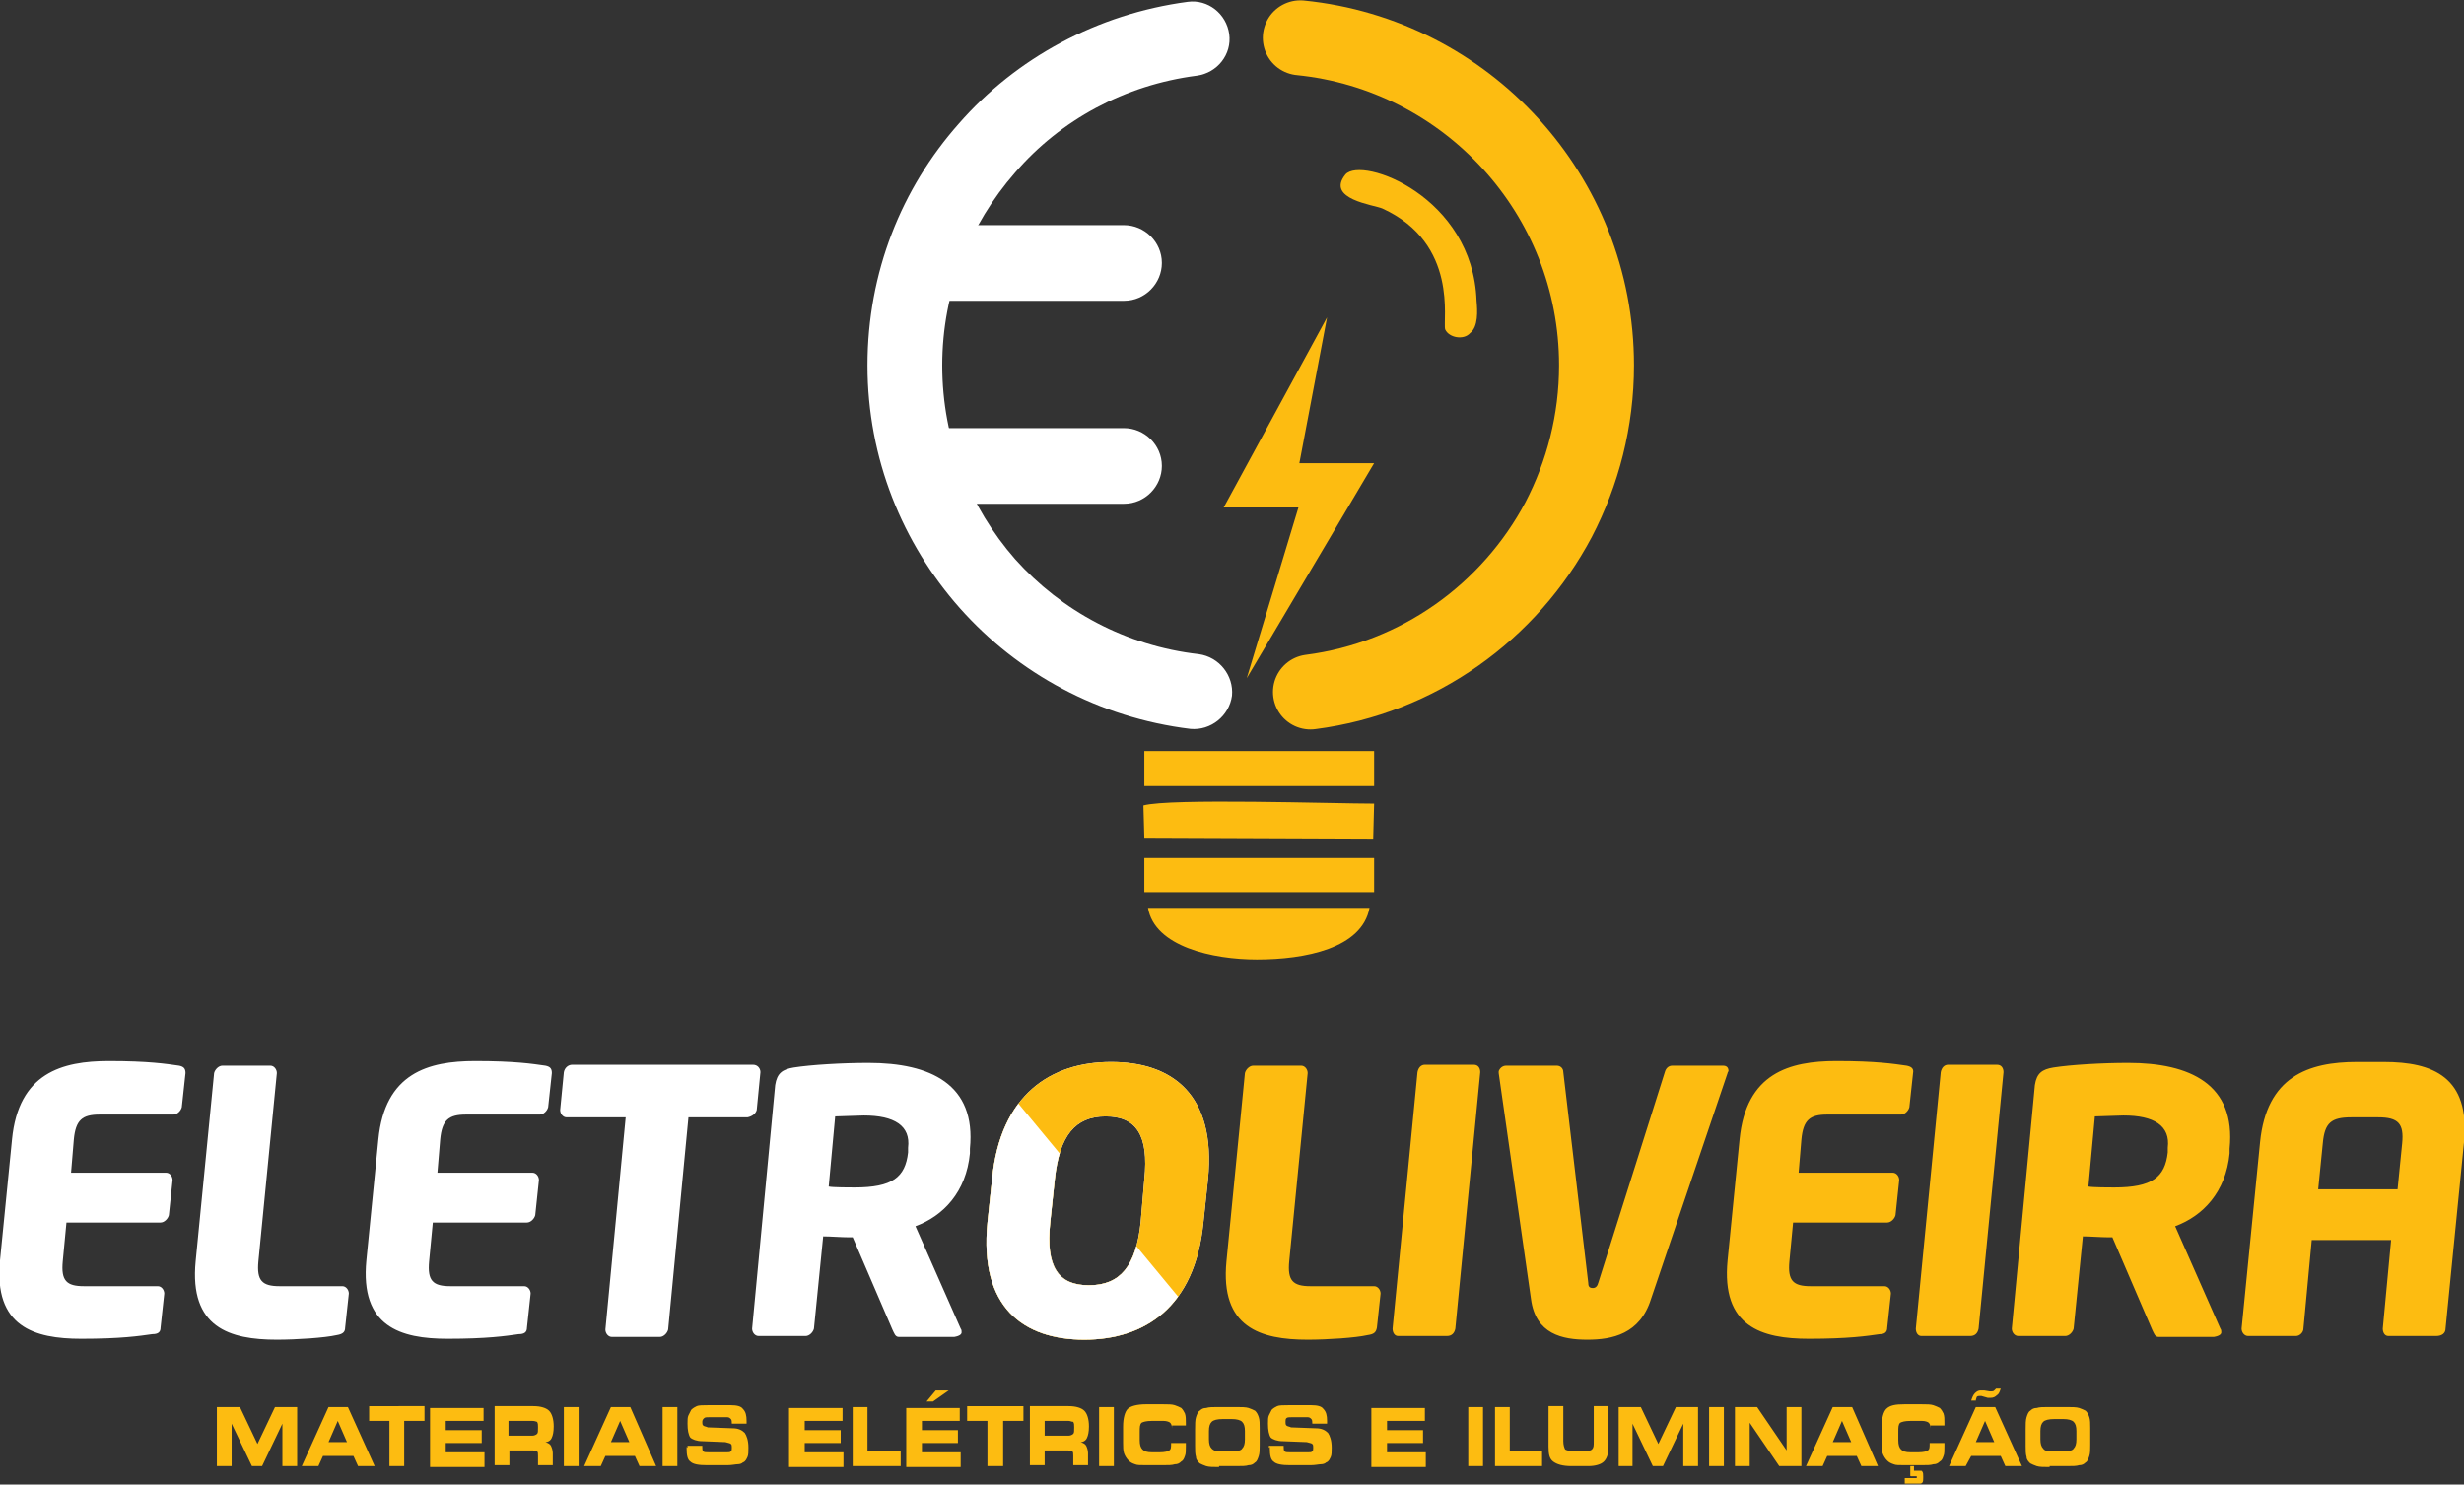
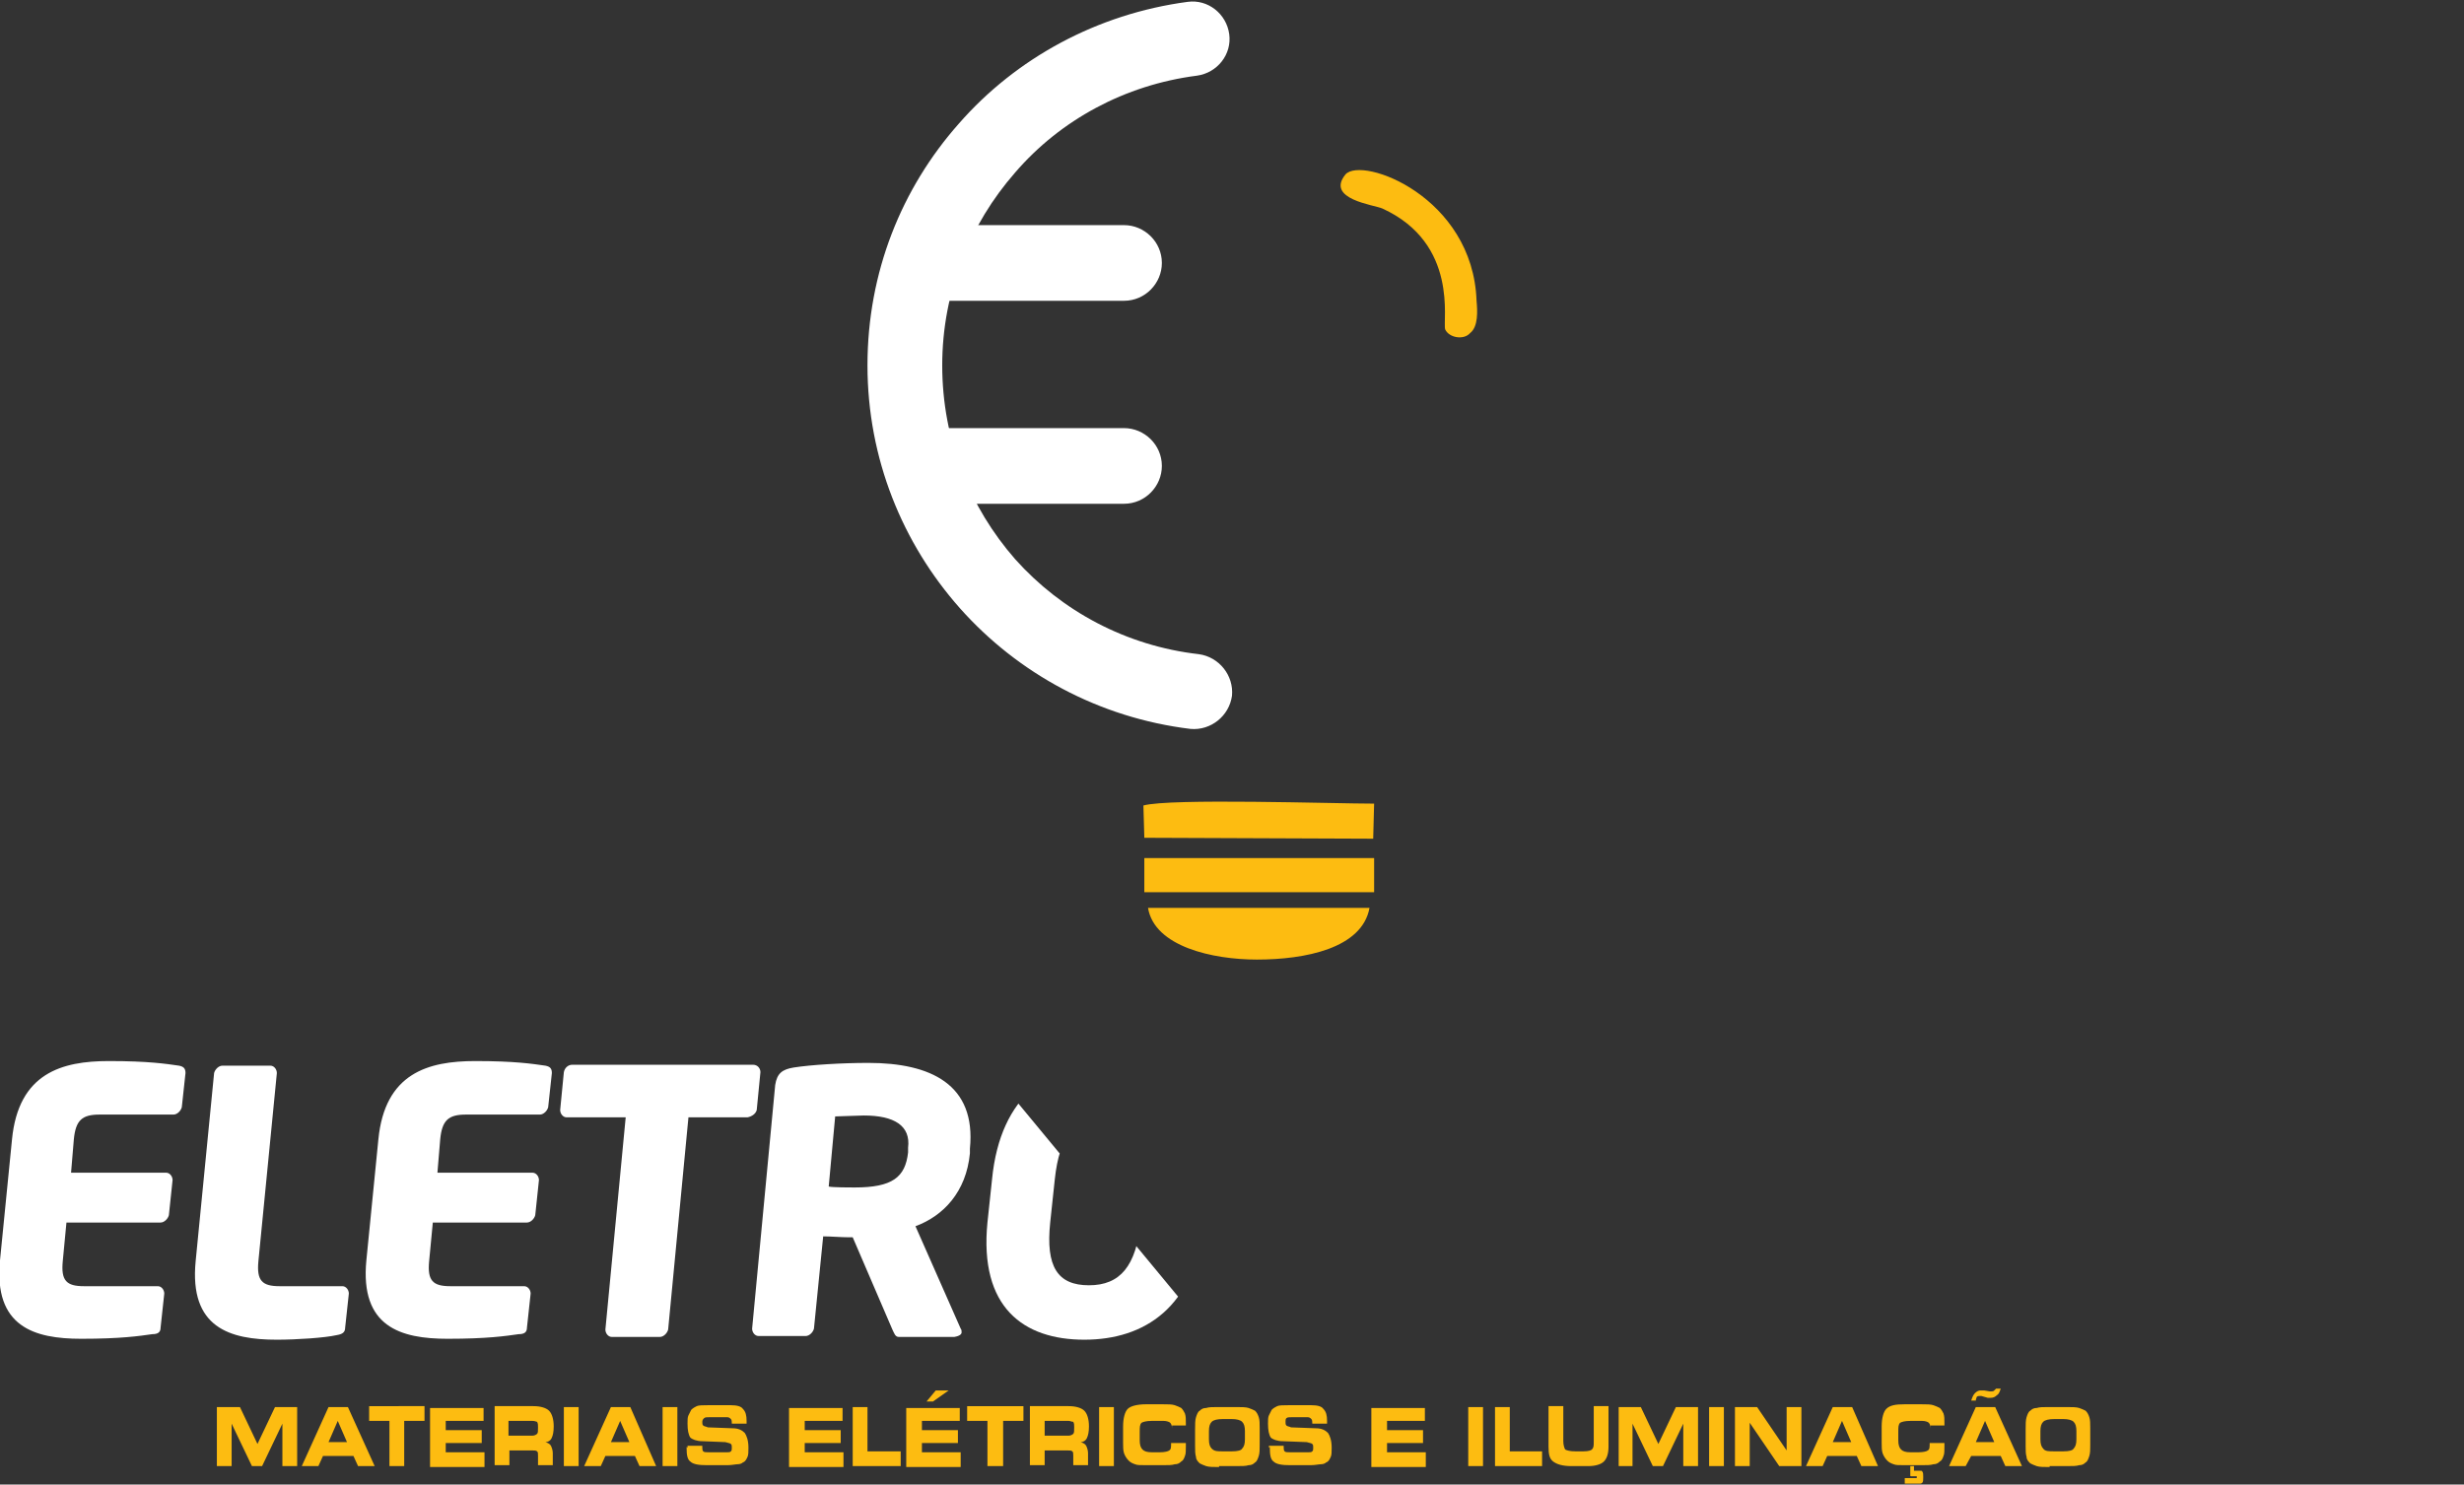
<svg xmlns="http://www.w3.org/2000/svg" xmlns:xlink="http://www.w3.org/1999/xlink" version="1.1" id="Camada_1" x="0px" y="0px" viewBox="0 0 267 160.9" style="enable-background:new 0 0 267 160.9;" xml:space="preserve">
  <rect x="0" y="0" width="267" height="160.9" fill="#333333" stroke="none" />
  <style type="text/css"> .st0{fill:none;stroke:#FDBC11;stroke-width:8.119;stroke-linecap:round;stroke-linejoin:round;stroke-miterlimit:22.926;} .st1{fill:#FFFFFF;} .st2{fill-rule:evenodd;clip-rule:evenodd;fill:#FDBC11;} .st3{fill:#FDBC11;} .st4{clip-path:url(#SVGID_00000116937179270710880470000013713367415208184963_);fill-rule:evenodd;clip-rule:evenodd;fill:#FFFFFF;} </style>
-   <path class="st0" d="M140.9,4.1c18,1.8,32.1,17,32.1,35.5c0,6-1.5,11.7-4.1,16.7c-5.3,10-15.2,17.2-26.9,18.7" />
  <path class="st1" d="M129.9,70.9c2.2,0.3,3.8,2.3,3.6,4.5c-0.3,2.2-2.3,3.8-4.5,3.6c-9.9-1.2-18.7-6-25-13.1c-6.2-7-10-16.2-10-26.3 c0-10.1,3.7-19.2,9.9-26.2c6.2-7.1,15-11.9,24.8-13.2c2.2-0.3,4.2,1.3,4.5,3.5c0.3,2.2-1.3,4.2-3.5,4.5c-7.8,1-14.8,4.8-19.7,10.5 c-4.9,5.6-7.9,12.9-7.9,20.9c0,8.1,3,15.4,7.9,21C115,66.2,122,70,129.9,70.9" />
-   <path class="st1" d="M101.3,32.6c-2.2,0-4.1-1.8-4.1-4.1c0-2.2,1.8-4.1,4.1-4.1h20.5c2.2,0,4.1,1.8,4.1,4.1c0,2.2-1.8,4.1-4.1,4.1 H101.3z" />
+   <path class="st1" d="M101.3,32.6c-2.2,0-4.1-1.8-4.1-4.1c0-2.2,1.8-4.1,4.1-4.1h20.5c2.2,0,4.1,1.8,4.1,4.1c0,2.2-1.8,4.1-4.1,4.1 H101.3" />
  <path class="st1" d="M101.3,54.6c-2.2,0-4.1-1.8-4.1-4.1c0-2.2,1.8-4.1,4.1-4.1h20.5c2.2,0,4.1,1.8,4.1,4.1c0,2.2-1.8,4.1-4.1,4.1 H101.3z" />
  <path class="st2" d="M160,32.6c-0.4-11.3-12.4-15.7-14.2-13.7c-2.2,2.7,3.1,3.3,4,3.7c8.3,3.8,6.5,12.2,6.8,13.1 c0.4,0.9,2,1.2,2.7,0.4C160.2,35.4,160.1,33.7,160,32.6" />
  <path class="st2" d="M148.4,98.4l-24,0c0.7,4.2,7,5.6,11.8,5.6C141.4,104,147.6,102.8,148.4,98.4" />
  <path class="st2" d="M124,90.8l24.8,0.1l0.1-3.8c-4.4,0-22.1-0.6-25,0.2L124,90.8z" />
-   <polygon class="st2" points="124,85.2 148.9,85.2 148.9,81.4 124,81.4 " />
  <polygon class="st2" points="124,96.7 148.9,96.7 148.9,93 124,93 " />
-   <polygon class="st2" points="143.8,34.4 132.6,55 140.7,55 135.1,73.5 148.9,50.2 140.8,50.2 " />
  <path class="st1" d="M98.4,124.9c-0.3,2.7-1.7,3.8-5.8,3.8c-0.4,0-2.4,0-2.8-0.1l0.7-7.6c0.5,0,2.5-0.1,3.1-0.1 c3.3,0,5.1,1.1,4.8,3.5L98.4,124.9z M104.2,144.4c0-0.1,0-0.3-0.1-0.4l-4.9-11.1c3-1.1,5.5-3.7,5.9-7.9l0-0.5c0.7-7-4.3-9.3-11-9.3 c-2.8,0-6.2,0.2-8.1,0.5c-1.2,0.2-1.8,0.6-2,1.9L81.5,144c0,0.4,0.3,0.8,0.7,0.8h5.1c0.4,0,0.8-0.4,0.9-0.8l1-10 c0.8,0,2,0.1,2.8,0.1l0.4,0l4.3,10c0.2,0.4,0.3,0.8,0.7,0.8h6C104,144.8,104.2,144.6,104.2,144.4z M82,120.3l0.4-4.1 c0-0.4-0.3-0.8-0.8-0.8H62c-0.4,0-0.8,0.3-0.9,0.8l-0.4,4.1c0,0.4,0.3,0.8,0.7,0.8h6.4l-2.2,23c0,0.4,0.3,0.8,0.7,0.8h5.2 c0.4,0,0.8-0.4,0.9-0.8l2.2-23h6.4C81.5,121,81.9,120.7,82,120.3z M57.1,143.9l0.4-3.7c0-0.4-0.3-0.8-0.7-0.8h-8 c-1.9,0-2.5-0.6-2.3-2.7l0.4-4.2h10.2c0.4,0,0.8-0.4,0.9-0.8l0.4-3.8c0-0.4-0.3-0.8-0.7-0.8H47.4l0.3-3.6c0.2-2.1,0.9-2.7,2.8-2.7h8 c0.4,0,0.8-0.4,0.9-0.8l0.4-3.7c0-0.5-0.2-0.7-0.7-0.8c-1.4-0.2-3.3-0.5-7.6-0.5c-5.1,0-9.8,1.3-10.5,8.5l-1.3,13.1 c-0.7,7.2,3.7,8.5,8.8,8.5c4.3,0,6.3-0.3,7.7-0.5C56.8,144.6,57.1,144.4,57.1,143.9z M37.4,143.9l0.4-3.7c0-0.4-0.3-0.8-0.7-0.8 h-6.8c-1.9,0-2.5-0.6-2.3-2.7l2-20.4c0-0.4-0.3-0.8-0.7-0.8h-5.2c-0.4,0-0.8,0.4-0.9,0.8l-2,20.4c-0.7,7.2,3.7,8.5,8.8,8.5 c2.1,0,5.2-0.2,6.5-0.5C37.1,144.6,37.4,144.4,37.4,143.9z M17.4,143.9l0.4-3.7c0-0.4-0.3-0.8-0.7-0.8h-8c-1.9,0-2.5-0.6-2.3-2.7 l0.4-4.2h10.2c0.4,0,0.8-0.4,0.9-0.8l0.4-3.8c0-0.4-0.3-0.8-0.7-0.8H7.7l0.3-3.6c0.2-2.1,0.9-2.7,2.8-2.7h8c0.4,0,0.8-0.4,0.9-0.8 l0.4-3.7c0-0.5-0.2-0.7-0.7-0.8c-1.4-0.2-3.3-0.5-7.6-0.5c-5.1,0-9.8,1.3-10.5,8.5l-1.3,13.1c-0.7,7.2,3.7,8.5,8.8,8.5 c4.3,0,6.3-0.3,7.7-0.5C17.1,144.6,17.4,144.4,17.4,143.9z" />
-   <path class="st1" d="M123.6,132.5c-0.5,4.7-2.2,6.8-5.6,6.8c-3.3,0-4.7-2-4.2-6.8l0.5-4.7c0.5-4.7,2.2-6.8,5.5-6.8 c3.3,0,4.7,2,4.2,6.8L123.6,132.5z M130.4,132.5l0.5-4.7c0.9-9.2-3.9-12.7-10.5-12.7c-6.5,0-12,3.5-12.9,12.7l-0.5,4.7 c-0.9,9.2,3.9,12.7,10.5,12.7C124,145.2,129.5,141.7,130.4,132.5z" />
-   <path class="st3" d="M259.8,128.9h-8.6l0.5-5c0.2-2.2,0.9-2.8,3.1-2.8h2.9c2.2,0,2.8,0.7,2.6,2.8L259.8,128.9z M265,144l2-20.2 c0.7-7.1-3.4-8.7-8.7-8.7h-2.9c-5.3,0-9.8,1.6-10.5,8.7l-2,20.2c0,0.4,0.3,0.8,0.7,0.8h5.2c0.4,0,0.8-0.4,0.8-0.8l0.9-9.6h8.6 l-0.9,9.6c0,0.4,0.2,0.8,0.6,0.8h5.2C264.6,144.8,265,144.5,265,144z M234.9,124.9c-0.3,2.7-1.7,3.8-5.8,3.8c-0.4,0-2.4,0-2.8-0.1 l0.7-7.6c0.5,0,2.5-0.1,3.1-0.1c3.3,0,5.1,1.1,4.8,3.5L234.9,124.9z M240.7,144.4c0-0.1,0-0.3-0.1-0.4l-4.9-11.1 c3-1.1,5.5-3.7,5.9-7.9l0-0.5c0.7-7-4.3-9.3-11-9.3c-2.8,0-6.2,0.2-8.1,0.5c-1.2,0.2-1.8,0.6-2,1.9L218,144c0,0.4,0.3,0.8,0.7,0.8 h5.1c0.4,0,0.8-0.4,0.9-0.8l1-10c0.8,0,2,0.1,2.8,0.1l0.4,0l4.3,10c0.2,0.4,0.3,0.8,0.7,0.8h6C240.5,144.8,240.7,144.6,240.7,144.4z M214.4,144l2.7-27.8c0-0.4-0.2-0.8-0.7-0.8h-5.3c-0.4,0-0.7,0.3-0.8,0.8l-2.7,27.8c0,0.4,0.2,0.8,0.6,0.8h5.3 C214,144.8,214.3,144.5,214.4,144z M204.5,143.9l0.4-3.7c0-0.4-0.3-0.8-0.7-0.8h-8c-1.9,0-2.5-0.6-2.3-2.7l0.4-4.2h10.2 c0.4,0,0.8-0.4,0.9-0.8l0.4-3.8c0-0.4-0.3-0.8-0.7-0.8h-10.2l0.3-3.6c0.2-2.1,0.9-2.7,2.8-2.7h8c0.4,0,0.8-0.4,0.9-0.8l0.4-3.7 c0.1-0.5-0.2-0.7-0.7-0.8c-1.4-0.2-3.3-0.5-7.6-0.5c-5.1,0-9.8,1.3-10.5,8.5l-1.3,13.1c-0.7,7.2,3.7,8.5,8.8,8.5 c4.3,0,6.3-0.3,7.7-0.5C204.2,144.6,204.5,144.4,204.5,143.9z M187.3,116.1c0-0.4-0.2-0.6-0.6-0.6h-5.5c-0.4,0-0.7,0.3-0.8,0.7 l-7.2,22.8c-0.1,0.4-0.3,0.6-0.6,0.6c-0.4,0-0.5-0.2-0.5-0.6l-2.7-22.8c0-0.4-0.3-0.7-0.7-0.7h-5.5c-0.4,0-0.7,0.3-0.8,0.6 c0,0.1,0,0.1,0,0.2l3.5,24.5c0.5,3.8,3.4,4.4,6.1,4.4c2.7,0,5.7-0.6,6.9-4.4l8.3-24.5C187.2,116.2,187.3,116.1,187.3,116.1z M157.7,144l2.7-27.8c0-0.4-0.2-0.8-0.7-0.8h-5.3c-0.4,0-0.7,0.3-0.8,0.8l-2.7,27.8c0,0.4,0.2,0.8,0.6,0.8h5.3 C157.3,144.8,157.6,144.5,157.7,144z M149.2,143.9l0.4-3.7c0-0.4-0.3-0.8-0.7-0.8H142c-1.9,0-2.5-0.6-2.3-2.7l2-20.4 c0-0.4-0.3-0.8-0.7-0.8h-5.2c-0.4,0-0.8,0.4-0.9,0.8l-2,20.4c-0.7,7.2,3.7,8.5,8.8,8.5c2.1,0,5.2-0.2,6.5-0.5 C148.9,144.6,149.1,144.4,149.2,143.9z M123.6,132.5c-0.5,4.7-2.2,6.8-5.6,6.8s-4.7-2-4.2-6.8l0.5-4.7c0.5-4.7,2.2-6.8,5.5-6.8 c3.3,0,4.7,2,4.2,6.8L123.6,132.5z M130.4,132.5l0.5-4.7c0.9-9.2-3.9-12.7-10.5-12.7c-6.5,0-12,3.5-12.9,12.7l-0.5,4.7 c-0.9,9.2,3.9,12.7,10.5,12.7C124,145.2,129.5,141.7,130.4,132.5z" />
  <g>
    <defs>
      <path id="SVGID_1_" d="M259.8,128.9h-8.6l0.5-5c0.2-2.2,0.9-2.8,3.1-2.8h2.9c2.2,0,2.8,0.7,2.6,2.8L259.8,128.9z M265,144l2-20.2 c0.7-7.1-3.4-8.7-8.7-8.7h-2.9c-5.3,0-9.8,1.6-10.5,8.7l-2,20.2c0,0.4,0.3,0.8,0.7,0.8h5.2c0.4,0,0.8-0.4,0.8-0.8l0.9-9.6h8.6 l-0.9,9.6c0,0.4,0.2,0.8,0.6,0.8h5.2C264.6,144.8,265,144.5,265,144z M234.9,124.9c-0.3,2.7-1.7,3.8-5.8,3.8c-0.4,0-2.4,0-2.8-0.1 l0.7-7.6c0.5,0,2.5-0.1,3.1-0.1c3.3,0,5.1,1.1,4.8,3.5L234.9,124.9z M240.7,144.4c0-0.1,0-0.3-0.1-0.4l-4.9-11.1 c3-1.1,5.5-3.7,5.9-7.9l0-0.5c0.7-7-4.3-9.3-11-9.3c-2.8,0-6.2,0.2-8.1,0.5c-1.2,0.2-1.8,0.6-2,1.9L218,144c0,0.4,0.3,0.8,0.7,0.8 h5.1c0.4,0,0.8-0.4,0.9-0.8l1-10c0.8,0,2,0.1,2.8,0.1l0.4,0l4.3,10c0.2,0.4,0.3,0.8,0.7,0.8h6 C240.5,144.8,240.7,144.6,240.7,144.4z M214.4,144l2.7-27.8c0-0.4-0.2-0.8-0.7-0.8h-5.3c-0.4,0-0.7,0.3-0.8,0.8l-2.7,27.8 c0,0.4,0.2,0.8,0.6,0.8h5.3C214,144.8,214.3,144.5,214.4,144z M204.5,143.9l0.4-3.7c0-0.4-0.3-0.8-0.7-0.8h-8 c-1.9,0-2.5-0.6-2.3-2.7l0.4-4.2h10.2c0.4,0,0.8-0.4,0.9-0.8l0.4-3.8c0-0.4-0.3-0.8-0.7-0.8h-10.2l0.3-3.6 c0.2-2.1,0.9-2.7,2.8-2.7h8c0.4,0,0.8-0.4,0.9-0.8l0.4-3.7c0.1-0.5-0.2-0.7-0.7-0.8c-1.4-0.2-3.3-0.5-7.6-0.5 c-5.1,0-9.8,1.3-10.5,8.5l-1.3,13.1c-0.7,7.2,3.7,8.5,8.8,8.5c4.3,0,6.3-0.3,7.7-0.5C204.2,144.6,204.5,144.4,204.5,143.9z M187.3,116.1c0-0.4-0.2-0.6-0.6-0.6h-5.5c-0.4,0-0.7,0.3-0.8,0.7l-7.2,22.8c-0.1,0.4-0.3,0.6-0.6,0.6c-0.4,0-0.5-0.2-0.5-0.6 l-2.7-22.8c0-0.4-0.3-0.7-0.7-0.7h-5.5c-0.4,0-0.7,0.3-0.8,0.6c0,0.1,0,0.1,0,0.2l3.5,24.5c0.5,3.8,3.4,4.4,6.1,4.4 c2.7,0,5.7-0.6,6.9-4.4l8.3-24.5C187.2,116.2,187.3,116.1,187.3,116.1z M157.7,144l2.7-27.8c0-0.4-0.2-0.8-0.7-0.8h-5.3 c-0.4,0-0.7,0.3-0.8,0.8l-2.7,27.8c0,0.4,0.2,0.8,0.6,0.8h5.3C157.3,144.8,157.6,144.5,157.7,144z M149.2,143.9l0.4-3.7 c0-0.4-0.3-0.8-0.7-0.8H142c-1.9,0-2.5-0.6-2.3-2.7l2-20.4c0-0.4-0.3-0.8-0.7-0.8h-5.2c-0.4,0-0.8,0.4-0.9,0.8l-2,20.4 c-0.7,7.2,3.7,8.5,8.8,8.5c2.1,0,5.2-0.2,6.5-0.5C148.9,144.6,149.1,144.4,149.2,143.9z M123.6,132.5c-0.5,4.7-2.2,6.8-5.6,6.8 s-4.7-2-4.2-6.8l0.5-4.7c0.5-4.7,2.2-6.8,5.5-6.8c3.3,0,4.7,2,4.2,6.8L123.6,132.5z M130.4,132.5l0.5-4.7 c0.9-9.2-3.9-12.7-10.5-12.7c-6.5,0-12,3.5-12.9,12.7l-0.5,4.7c-0.9,9.2,3.9,12.7,10.5,12.7C124,145.2,129.5,141.7,130.4,132.5z" />
    </defs>
    <clipPath id="SVGID_00000139289394750307461210000010168739468158571176_">
      <use xlink:href="#SVGID_1_" style="overflow:visible;" />
    </clipPath>
    <polygon style="clip-path:url(#SVGID_00000139289394750307461210000010168739468158571176_);fill-rule:evenodd;clip-rule:evenodd;fill:#FFFFFF;" points=" 105.8,114.1 132.1,145.9 105.8,145.9 " />
  </g>
  <path class="st3" d="M222.6,157.3h1c0.6,0,1-0.1,1.1-0.3c0.2-0.2,0.3-0.5,0.3-1v-0.9c0-0.5-0.1-0.8-0.3-1c-0.2-0.2-0.6-0.3-1.1-0.3 h-1c-0.6,0-1,0.1-1.2,0.3c-0.2,0.2-0.3,0.5-0.3,1v0.9c0,0.5,0.1,0.8,0.3,1C221.6,157.3,222,157.3,222.6,157.3 M222.1,159 c-0.6,0-1.1,0-1.4-0.1c-0.3-0.1-0.5-0.2-0.7-0.3c-0.2-0.2-0.4-0.4-0.4-0.7c-0.1-0.3-0.1-0.7-0.1-1.2v-1.8c0-0.5,0-1,0.1-1.3 c0.1-0.3,0.2-0.6,0.4-0.7c0.2-0.2,0.4-0.3,0.7-0.3c0.3-0.1,0.7-0.1,1.3-0.1h1.9c0.6,0,1.1,0,1.4,0.1c0.3,0.1,0.5,0.2,0.7,0.3 c0.2,0.2,0.3,0.4,0.4,0.7c0.1,0.3,0.1,0.7,0.1,1.2v1.8c0,0.5,0,0.9-0.1,1.2c-0.1,0.3-0.2,0.6-0.4,0.7c-0.2,0.2-0.4,0.3-0.7,0.3 c-0.3,0.1-0.7,0.1-1.4,0.1H222.1z M214.1,151.8h-0.5c0.1-0.3,0.2-0.6,0.4-0.8c0.2-0.2,0.4-0.3,0.6-0.3c0.1,0,0.1,0,0.2,0 c0.1,0,0.1,0,0.2,0l0.6,0.1c0,0,0.1,0,0.1,0c0,0,0.1,0,0.1,0c0.1,0,0.2,0,0.3-0.1c0.1-0.1,0.1-0.1,0.2-0.2h0.5 c-0.1,0.3-0.2,0.6-0.4,0.7c-0.2,0.2-0.4,0.3-0.7,0.3c-0.1,0-0.1,0-0.2,0c0,0-0.1,0-0.1,0l-0.7-0.2c0,0-0.1,0-0.1,0c0,0-0.1,0-0.1,0 c-0.1,0-0.2,0-0.3,0.1C214.1,151.7,214.1,151.7,214.1,151.8z M213,158.9h-1.8l2.9-6.4h2.1l2.9,6.4h-1.8l-0.5-1.1h-3.2L213,158.9z M214.1,156.3h2l-1-2.3L214.1,156.3z M206.9,158.9h0.5v0.5h0.6c0.2,0,0.3,0,0.3,0.1c0.1,0.1,0.1,0.3,0.1,0.5v0.2 c0,0.2,0,0.4-0.1,0.5c-0.1,0.1-0.2,0.1-0.3,0.1h-1.6v-0.6h1.2c0,0,0.1,0,0.1,0c0,0,0-0.1,0-0.1c0-0.1,0-0.1,0-0.1c0,0-0.1,0-0.1,0 h-0.5c-0.1,0-0.1,0-0.1-0.1c0,0,0-0.1,0-0.3V158.9z M209.2,154.8L209.2,154.8c0-0.3-0.1-0.5-0.2-0.6c-0.1-0.1-0.4-0.2-0.7-0.2H207 c-0.6,0-0.9,0.1-1.1,0.2c-0.2,0.2-0.2,0.5-0.2,1v0.9c0,0.5,0.1,0.8,0.3,1c0.2,0.2,0.5,0.3,1,0.3h0.9c0.5,0,0.9-0.1,1-0.2 c0.2-0.1,0.2-0.4,0.2-0.7v-0.1h1.6c0,0,0,0,0,0c0,0.2,0,0.3,0,0.4c0,0.4,0,0.8-0.1,1c-0.1,0.3-0.2,0.5-0.4,0.6 c-0.2,0.2-0.4,0.3-0.7,0.3c-0.3,0.1-0.7,0.1-1.3,0.1h-1.8c-0.6,0-1,0-1.2-0.1c-0.3-0.1-0.5-0.2-0.7-0.4c-0.2-0.2-0.4-0.5-0.5-0.8 c-0.1-0.3-0.1-0.7-0.1-1.1v-1.8c0-0.9,0.2-1.6,0.5-1.9c0.4-0.4,1-0.5,2-0.5h1.8c0.6,0,1,0,1.3,0.1c0.3,0.1,0.5,0.2,0.7,0.3 c0.2,0.2,0.3,0.4,0.4,0.6c0.1,0.3,0.1,0.6,0.1,1c0,0.1,0,0.2,0,0.2c0,0.1,0,0.1,0,0.1H209.2z M197.5,158.9h-1.8l2.9-6.4h2.1l2.8,6.4 h-1.8l-0.5-1.1H198L197.5,158.9z M198.6,156.3h2l-1-2.3L198.6,156.3z M195.2,158.9h-2.4l-3.2-4.7v4.7H188v-6.4h2.4l3.2,4.7v-4.7h1.6 V158.9z M186.8,158.9h-1.6v-6.4h1.6V158.9z M177,158.9h-1.6v-6.4h2.4l1.9,4l1.9-4h2.4v6.4h-1.6v-4.6l-2.2,4.6h-1.1l-2.2-4.6V158.9z M167.8,152.4h1.6v3.8c0,0.4,0.1,0.7,0.2,0.9c0.2,0.1,0.5,0.2,1.1,0.2h0.9c0.5,0,0.8-0.1,0.9-0.2c0.2-0.2,0.2-0.4,0.2-0.9v-3.8h1.6 v4.4c0,0.8-0.2,1.3-0.5,1.6c-0.3,0.3-0.9,0.5-1.7,0.5h-1.8c-1,0-1.6-0.2-2-0.5c-0.4-0.3-0.5-0.8-0.5-1.6V152.4z M163.6,157.3h3.5 v1.6H162v-6.4h1.6V157.3z M160.7,158.9h-1.6v-6.4h1.6V158.9z M154.5,154h-4.2v1h3.9v1.4h-3.9v1h4.2v1.6h-5.9v-6.4h5.8V154z M137.5,156.7l1.6,0v0.1c0,0.2,0,0.4,0.1,0.5c0.1,0.1,0.3,0.1,0.6,0.1h2c0.2,0,0.3,0,0.4-0.1c0.1-0.1,0.1-0.2,0.1-0.4 c0-0.2,0-0.3-0.1-0.4c-0.1-0.1-0.3-0.1-0.6-0.2l-2.6-0.1c-0.6,0-1.1-0.2-1.3-0.4c-0.2-0.3-0.3-0.8-0.3-1.5c0-0.4,0-0.7,0.1-0.9 c0.1-0.2,0.2-0.4,0.3-0.6c0.2-0.2,0.4-0.3,0.6-0.4c0.2-0.1,0.7-0.1,1.2-0.1h2.5c0.6,0,1.1,0.1,1.3,0.4c0.3,0.3,0.4,0.7,0.4,1.3 c0,0,0,0.1,0,0.1c0,0,0,0.1,0,0.2h-1.6v0c0-0.2,0-0.4-0.1-0.5c-0.1-0.1-0.2-0.2-0.4-0.2H140c-0.3,0-0.5,0-0.6,0.1 c-0.1,0.1-0.1,0.2-0.1,0.4c0,0.2,0,0.3,0.1,0.4c0.1,0.1,0.3,0.1,0.5,0.2l2.7,0.1c0.6,0,1,0.2,1.3,0.5c0.2,0.3,0.4,0.8,0.4,1.6 c0,0.4,0,0.8-0.1,1c-0.1,0.2-0.2,0.5-0.5,0.6c-0.1,0.1-0.3,0.2-0.6,0.2c-0.2,0-0.6,0.1-1.1,0.1h-2.2c-0.9,0-1.5-0.1-1.8-0.4 c-0.3-0.2-0.4-0.7-0.4-1.4c0,0,0-0.1,0-0.2C137.5,157,137.5,156.9,137.5,156.7z M132.5,157.3h1c0.6,0,1-0.1,1.1-0.3 c0.2-0.2,0.3-0.5,0.3-1v-0.9c0-0.5-0.1-0.8-0.3-1c-0.2-0.2-0.6-0.3-1.1-0.3h-1c-0.6,0-1,0.1-1.2,0.3c-0.2,0.2-0.3,0.5-0.3,1v0.9 c0,0.5,0.1,0.8,0.3,1C131.6,157.3,131.9,157.3,132.5,157.3z M132.1,159c-0.6,0-1.1,0-1.4-0.1c-0.3-0.1-0.5-0.2-0.7-0.3 c-0.2-0.2-0.4-0.4-0.4-0.7c-0.1-0.3-0.1-0.7-0.1-1.2v-1.8c0-0.5,0-1,0.1-1.3c0.1-0.3,0.2-0.6,0.4-0.7c0.2-0.2,0.4-0.3,0.7-0.3 c0.3-0.1,0.7-0.1,1.3-0.1h1.9c0.6,0,1.1,0,1.4,0.1c0.3,0.1,0.5,0.2,0.7,0.3c0.2,0.2,0.3,0.4,0.4,0.7c0.1,0.3,0.1,0.7,0.1,1.2v1.8 c0,0.5,0,0.9-0.1,1.2c-0.1,0.3-0.2,0.6-0.4,0.7c-0.2,0.2-0.4,0.3-0.7,0.3c-0.3,0.1-0.7,0.1-1.4,0.1H132.1z M127,154.8L127,154.8 c0-0.3-0.1-0.5-0.2-0.6c-0.1-0.1-0.4-0.2-0.7-0.2h-1.3c-0.6,0-0.9,0.1-1.1,0.2c-0.2,0.2-0.2,0.5-0.2,1v0.9c0,0.5,0.1,0.8,0.3,1 c0.2,0.2,0.5,0.3,1,0.3h0.9c0.5,0,0.9-0.1,1-0.2c0.2-0.1,0.2-0.4,0.2-0.7v-0.1h1.6c0,0,0,0,0,0c0,0.2,0,0.3,0,0.4c0,0.4,0,0.8-0.1,1 c-0.1,0.3-0.2,0.5-0.4,0.6c-0.2,0.2-0.4,0.3-0.7,0.3c-0.3,0.1-0.7,0.1-1.3,0.1h-1.8c-0.6,0-1,0-1.2-0.1c-0.3-0.1-0.5-0.2-0.7-0.4 c-0.2-0.2-0.4-0.5-0.5-0.8c-0.1-0.3-0.1-0.7-0.1-1.1v-1.8c0-0.9,0.2-1.6,0.5-1.9s1-0.5,2-0.5h1.8c0.6,0,1,0,1.3,0.1 c0.3,0.1,0.5,0.2,0.7,0.3c0.2,0.2,0.3,0.4,0.4,0.6c0.1,0.3,0.1,0.6,0.1,1c0,0.1,0,0.2,0,0.2c0,0.1,0,0.1,0,0.1H127z M120.7,158.9 h-1.6v-6.4h1.6V158.9z M115.8,152.4c0.8,0,1.4,0.2,1.7,0.5c0.3,0.3,0.5,0.9,0.5,1.7c0,0.6-0.1,1-0.2,1.2c-0.1,0.3-0.4,0.5-0.7,0.5 c0.3,0.1,0.5,0.2,0.6,0.4c0.1,0.2,0.2,0.5,0.2,0.8v1.3h-1.6v-1c0-0.3,0-0.4-0.1-0.5c-0.1-0.1-0.3-0.1-0.6-0.1h-2.4v1.6h-1.6v-6.4 H115.8z M115.8,154h-2.6v1.6h2.6c0.2,0,0.4-0.1,0.5-0.2c0.1-0.1,0.1-0.3,0.1-0.7c0-0.3,0-0.4-0.1-0.6C116.1,154.1,116,154,115.8,154 z M108.6,158.9H107V154h-2.2v-1.6h6.1v1.6h-2.2V158.9z M100.4,151.9l1-1.2h1.4l-1.7,1.2H100.4z M104.1,154h-4.2v1h3.9v1.4h-3.9v1 h4.2v1.6h-5.9v-6.4h5.8V154z M94.1,157.3h3.5v1.6h-5.2v-6.4h1.6V157.3z M91.4,154h-4.2v1h3.9v1.4h-3.9v1h4.2v1.6h-5.9v-6.4h5.8V154z M74.5,156.7l1.6,0v0.1c0,0.2,0,0.4,0.1,0.5c0.1,0.1,0.3,0.1,0.6,0.1h2c0.2,0,0.3,0,0.4-0.1c0.1-0.1,0.1-0.2,0.1-0.4 c0-0.2,0-0.3-0.1-0.4c-0.1-0.1-0.3-0.1-0.6-0.2l-2.5-0.1c-0.6,0-1.1-0.2-1.3-0.4c-0.2-0.3-0.3-0.8-0.3-1.5c0-0.4,0-0.7,0.1-0.9 c0.1-0.2,0.2-0.4,0.3-0.6c0.2-0.2,0.4-0.3,0.6-0.4c0.2-0.1,0.7-0.1,1.2-0.1h2.5c0.6,0,1.1,0.1,1.3,0.4c0.3,0.3,0.4,0.7,0.4,1.3 c0,0,0,0.1,0,0.1c0,0,0,0.1,0,0.2h-1.6v0c0-0.2,0-0.4-0.1-0.5c-0.1-0.1-0.2-0.2-0.4-0.2h-1.9c-0.3,0-0.5,0-0.6,0.1 c-0.1,0.1-0.2,0.2-0.2,0.4c0,0.2,0,0.3,0.1,0.4c0.1,0.1,0.3,0.1,0.5,0.2l2.7,0.1c0.6,0,1,0.2,1.3,0.5c0.2,0.3,0.4,0.8,0.4,1.6 c0,0.4,0,0.8-0.1,1c-0.1,0.2-0.2,0.5-0.5,0.6c-0.1,0.1-0.3,0.2-0.6,0.2c-0.2,0-0.6,0.1-1.1,0.1h-2.2c-0.9,0-1.5-0.1-1.8-0.4 c-0.3-0.2-0.4-0.7-0.4-1.4c0,0,0-0.1,0-0.2C74.5,157,74.5,156.9,74.5,156.7z M73.4,158.9h-1.6v-6.4h1.6V158.9z M65.1,158.9h-1.8 l2.9-6.4h2.1l2.8,6.4h-1.8l-0.5-1.1h-3.2L65.1,158.9z M66.2,156.3h2l-1-2.3L66.2,156.3z M62.7,158.9h-1.6v-6.4h1.6V158.9z M57.8,152.4c0.8,0,1.4,0.2,1.7,0.5s0.5,0.9,0.5,1.7c0,0.6-0.1,1-0.2,1.2c-0.1,0.3-0.4,0.5-0.7,0.5c0.3,0.1,0.5,0.2,0.6,0.4 c0.1,0.2,0.2,0.5,0.2,0.8v1.3h-1.6v-1c0-0.3,0-0.4-0.1-0.5c-0.1-0.1-0.3-0.1-0.6-0.1h-2.4v1.6h-1.6v-6.4H57.8z M57.7,154h-2.6v1.6 h2.6c0.2,0,0.4-0.1,0.5-0.2c0.1-0.1,0.1-0.3,0.1-0.7c0-0.3,0-0.4-0.1-0.6C58.1,154.1,58,154,57.7,154z M52.5,154h-4.2v1h3.9v1.4 h-3.9v1h4.2v1.6h-5.9v-6.4h5.8V154z M43.8,158.9h-1.6V154h-2.2v-1.6H46v1.6h-2.2V158.9z M34.5,158.9h-1.8l2.9-6.4h2.1l2.9,6.4h-1.8 l-0.5-1.1H35L34.5,158.9z M35.6,156.3h2l-1-2.3L35.6,156.3z M25.1,158.9h-1.6v-6.4H26l1.9,4l1.9-4h2.4v6.4h-1.6v-4.6l-2.2,4.6h-1.1 l-2.2-4.6V158.9z" />
</svg>